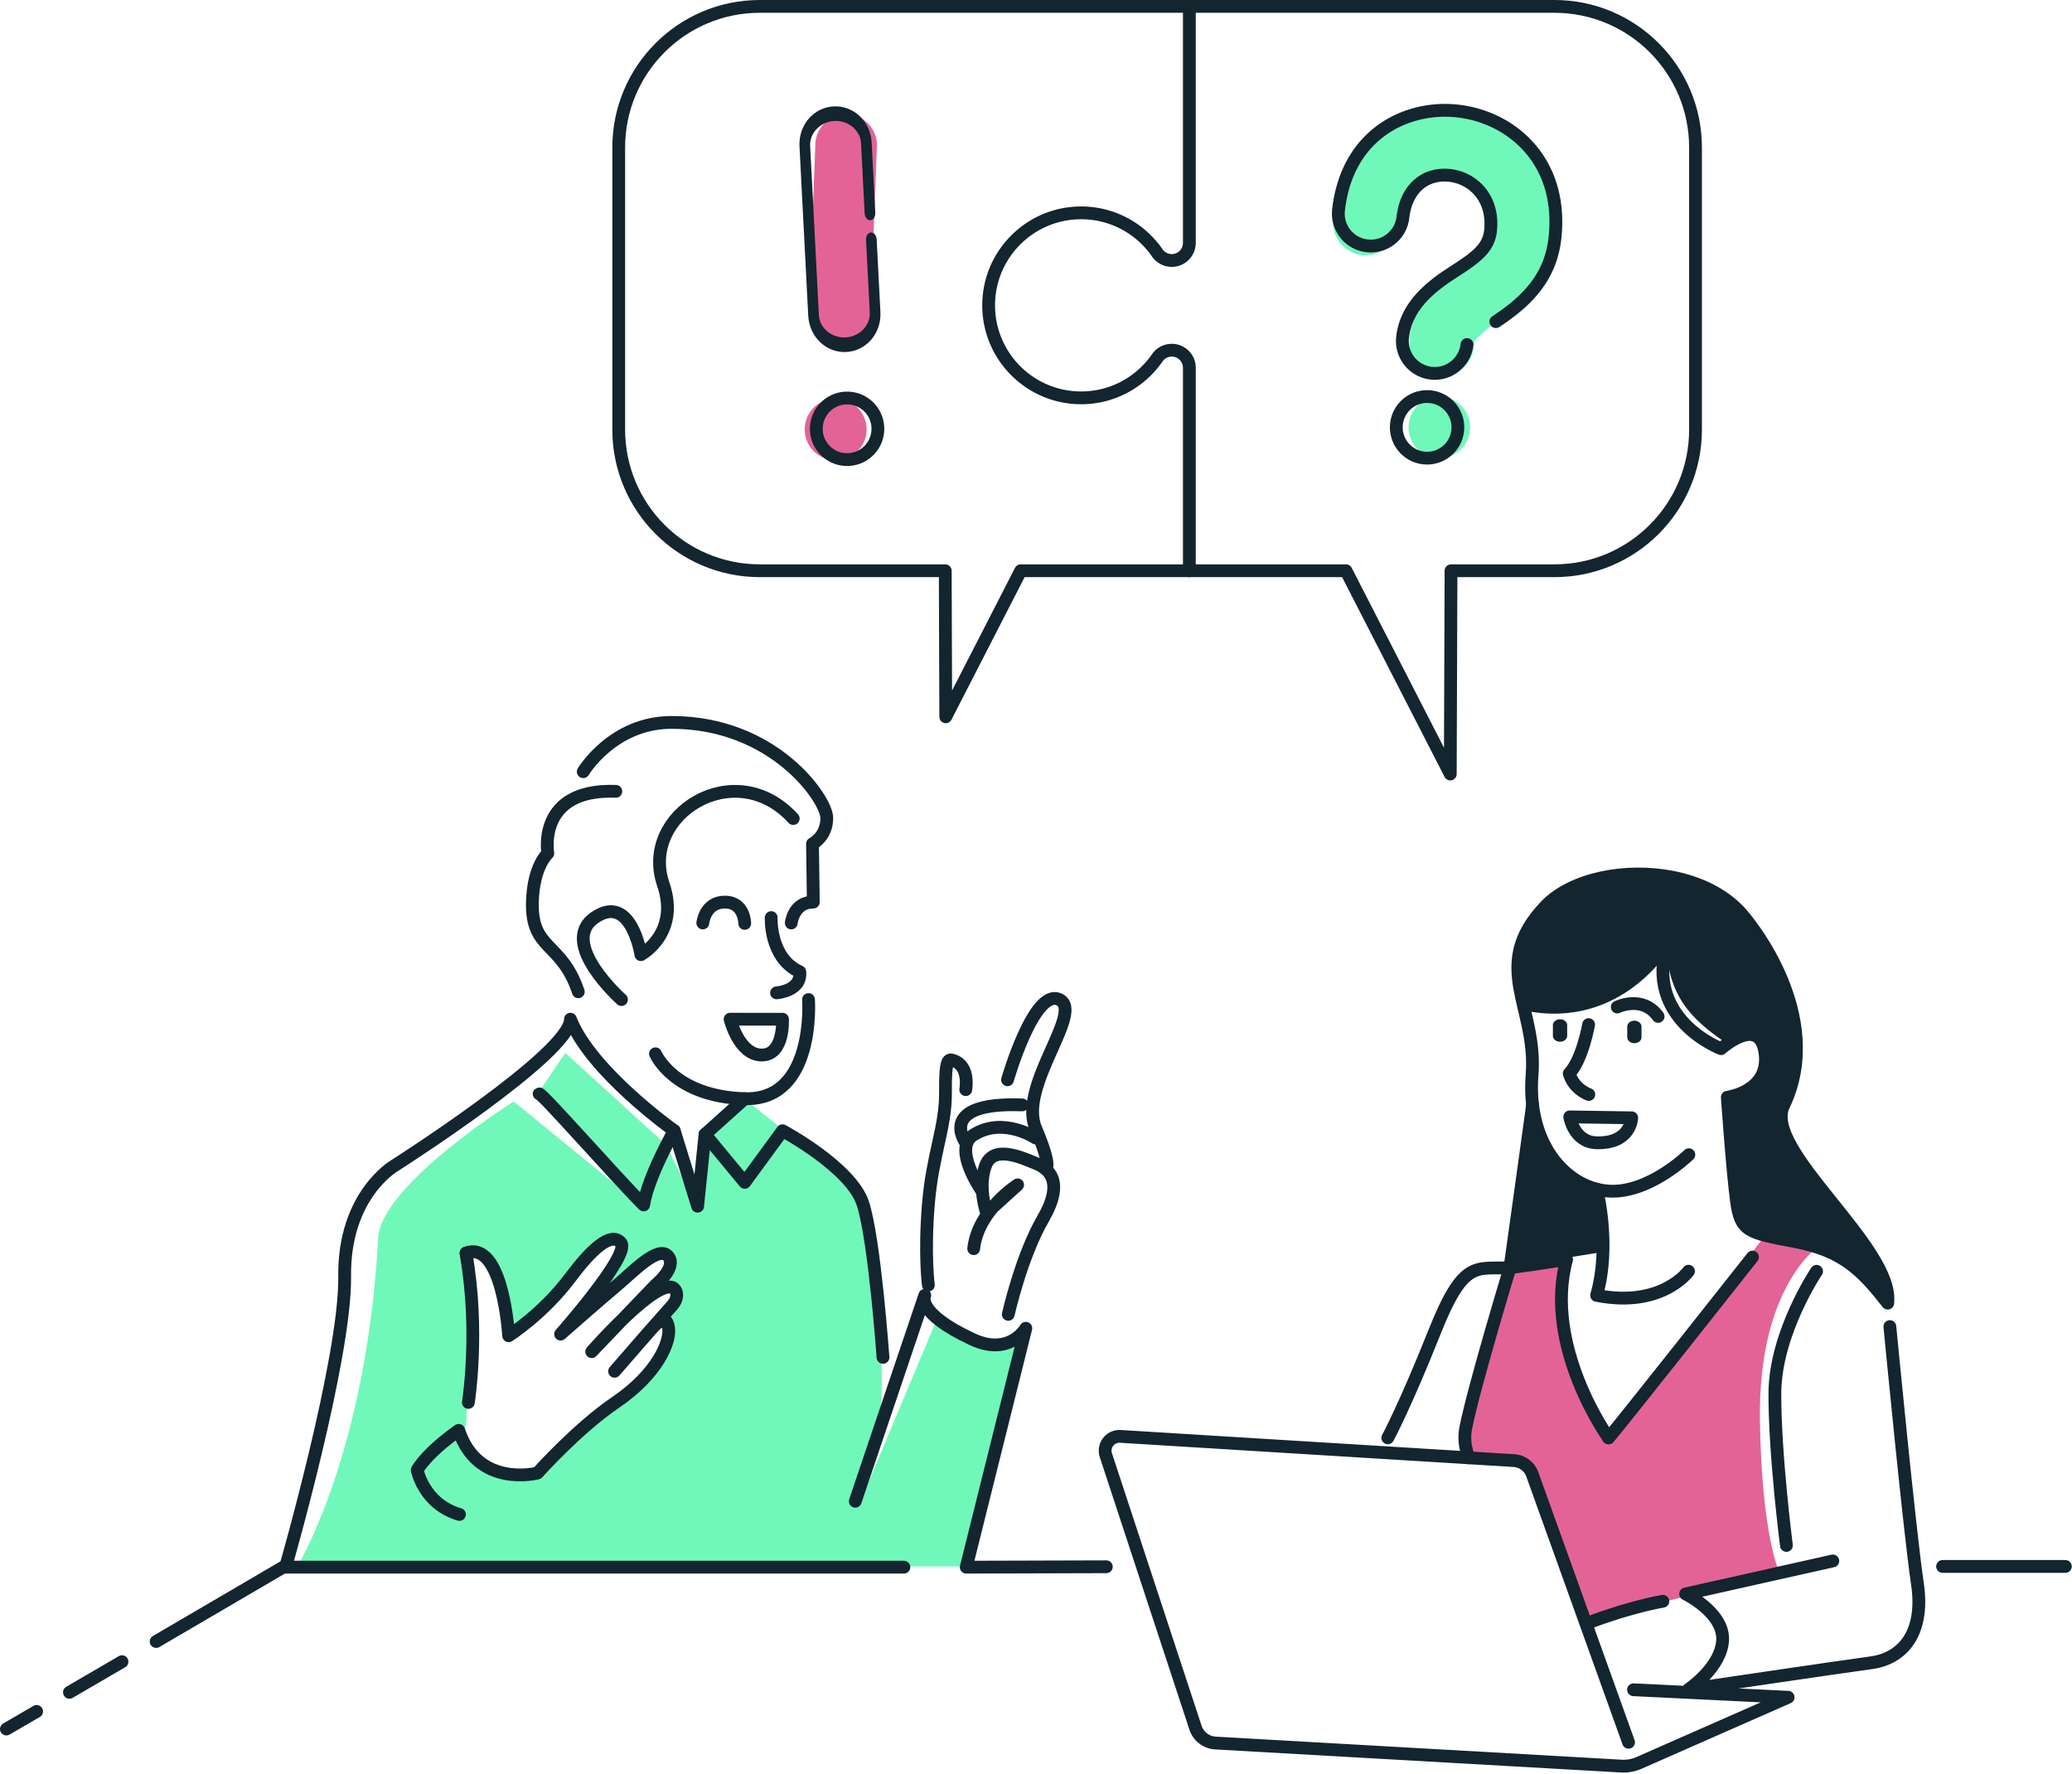
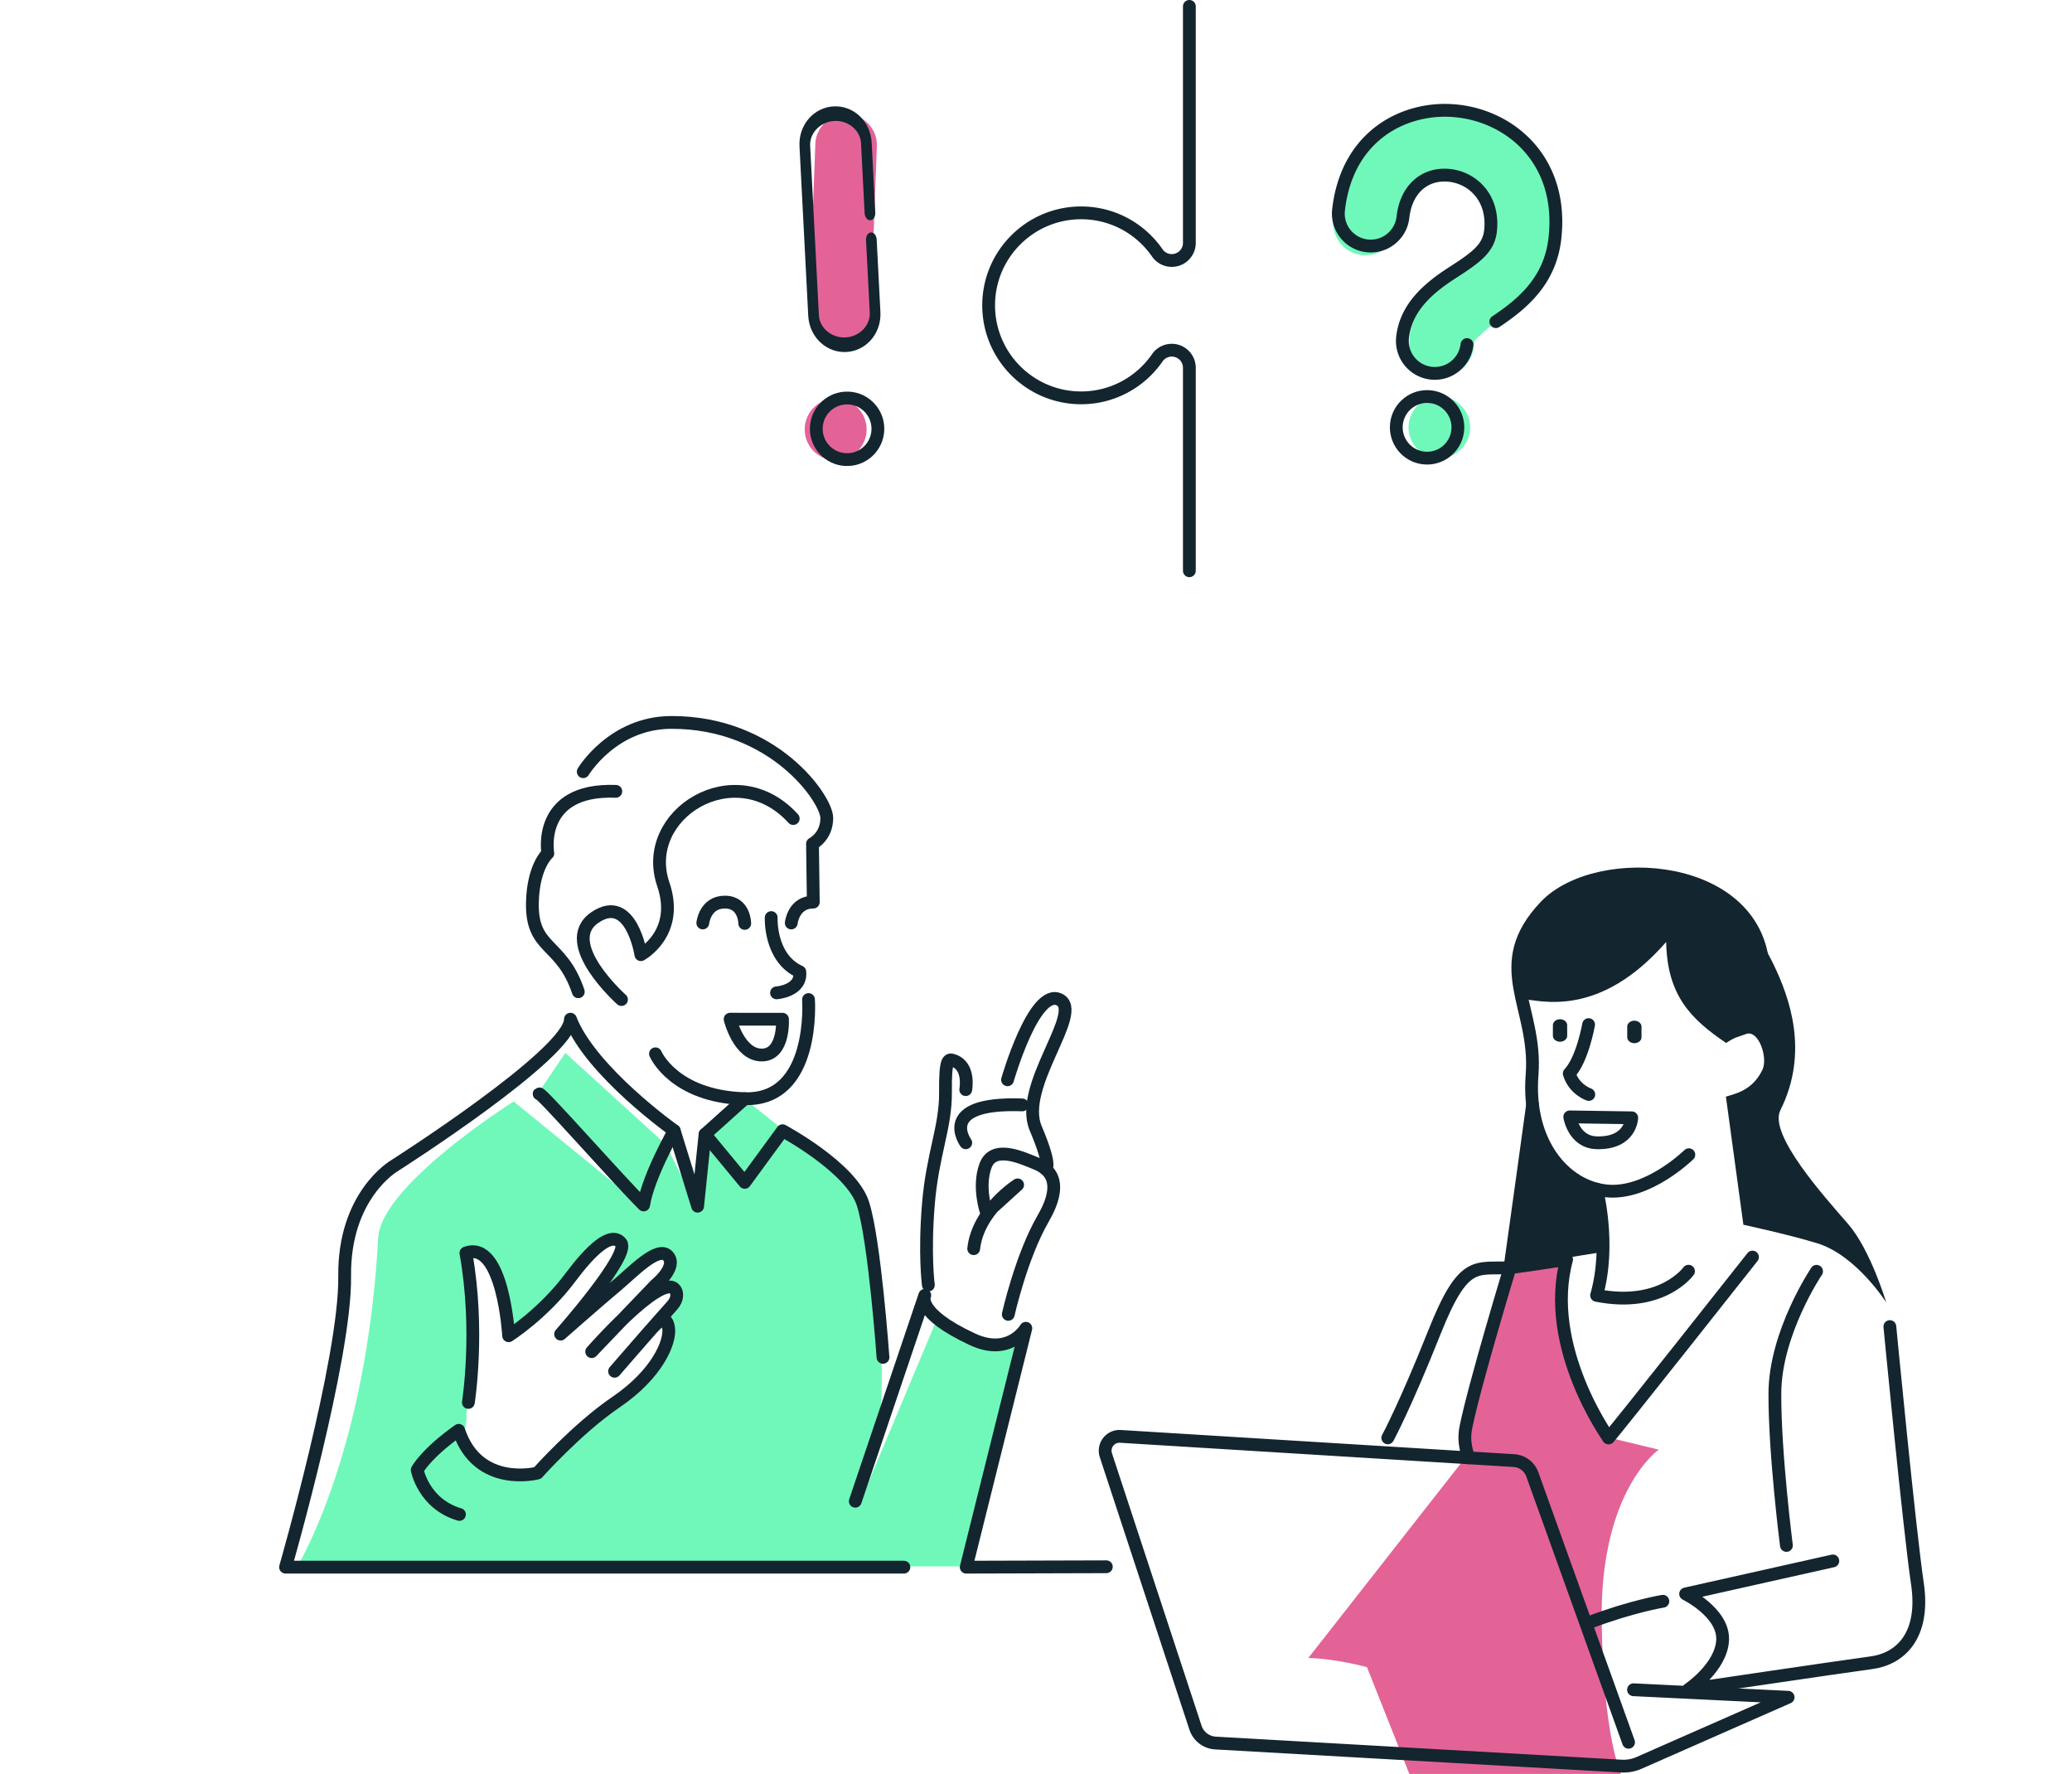
<svg xmlns="http://www.w3.org/2000/svg" xml:space="preserve" style="fill-rule:evenodd;clip-rule:evenodd;stroke-linecap:round;stroke-linejoin:round;stroke-miterlimit:1.5" viewBox="0 0 486 416">
  <path d="M1105.46 618.765H948.849s16.255-26.467 18.958-76.979c.67-12.515 31.801-32.055 31.801-32.055l24.632 20.084-18.93-22.018 6.41-9.451 23.49 21.393 7.26 14.403 1.74-16.852 9.31-8.363 25.25 20.24s2.69-.24 5.56 22.939c3.69 29.802-.09 36.992-.09 36.992l-3.15 14.048 17.84-42.483s1.74 1.325 5.35 3.379c11.94 6.786 15.15-1.288 15.15-1.288l-13.97 56.011Zm-80.63-58.054c-3.91 3.772-7.2 7.525-7.2 7.525l7.2-7.525c4.67-4.491 10.21-9.008 12.15-7.249.82.745.89 2.441-.45 3.935a725.665 725.665 0 0 0-4.72 5.339c-.68.735-1.41 1.599-2.15 2.449l-.04.046c-3.52 4.023-6.62 7.608-6.62 7.608s3.62-4.156 6.62-7.608c.72-.823 1.46-1.663 2.19-2.495 1.88-2.03 3.41-3.064 3.86-.016.46 3.142-2.57 10.727-12.38 17.383-9.07 6.155-18.37 16.596-18.37 16.596s-11.47 3.005-16.979-6.608c-.57-.995.965-5.658.542-6.94 0 0 2.925-19.821-.353-38.041 8.739-3.151 10.023 19.399 10.023 19.399s8.077-5.085 14.497-13.686c4.74-6.345 9.49-10.902 11.83-8.091 2.33 2.797-14.15 21.397-14.15 21.397s8.85-7.789 13.3-11.51c3.57-2.988 9.59-9.404 11.88-6.797 2.3 2.607-2.93 6.797-2.93 6.797l-7.75 8.092Z" style="fill:#70f8ba" transform="translate(-879.117 -251.425)" />
-   <path d="M1223.11 592.876c-1.33-16.794 9.87-44.325 9.87-44.325l13.27-1.924s-5.29 20.82 9.84 41.825c8.62-10.629 37.12-47.36 37.12-47.36l12.09 2.928s-13.82 9.529-13.38 40.315c.38 27.094 4.52 35.713 4.52 35.713l-44.99 11.718-14.58-36.741s-7.22-1.99-13.76-2.149Z" style="fill:#e36397" transform="translate(-879.117 -251.425)" />
+   <path d="M1223.11 592.876c-1.33-16.794 9.87-44.325 9.87-44.325l13.27-1.924s-5.29 20.82 9.84 41.825l12.09 2.928s-13.82 9.529-13.38 40.315c.38 27.094 4.52 35.713 4.52 35.713l-44.99 11.718-14.58-36.741s-7.22-1.99-13.76-2.149Z" style="fill:#e36397" transform="translate(-879.117 -251.425)" />
  <path d="M1221.9 373.406c3.98.057 7.18 3.338 7.12 7.323a7.231 7.231 0 0 1-7.33 7.119 7.22 7.22 0 0 1-7.11-7.323c.05-3.986 3.33-7.175 7.32-7.119Zm-9.82-40.635c.09-5.885 3.17-9.496 7.19-10.514 6.22-1.575 13.71 2.622 13.58 11.735-.04 2.896-1.51 4.848-3.18 6.517-1.81 1.809-3.89 3.344-5.77 4.887-5.33 4.379-9.06 9.169-9.14 15.418-.06 4.192 3.29 7.643 7.48 7.703 4.19.059 7.65-3.296 7.71-7.488.01-.951.88-1.461 1.59-2.142 1.37-1.312 3-2.548 4.63-3.873 6.12-4.979 11.73-10.992 11.87-20.807.31-21.348-17.92-30.368-32.5-26.678-9.85 2.493-18.44 10.602-18.65 25.026-.06 4.193 3.3 7.644 7.49 7.704 4.19.059 7.64-3.296 7.7-7.488Z" style="fill:#70f8ba" transform="translate(-884.194 -280.401)" />
  <path d="M1080.43 373.884a7.222 7.222 0 1 1-.54 14.433c-3.98-.148-7.09-3.503-6.94-7.486.15-3.982 3.5-7.095 7.48-6.947Zm9.44-59.183c.15-3.983-2.97-7.337-6.95-7.486-3.98-.149-7.34 2.964-7.48 6.947l-1.49 39.804a7.222 7.222 0 0 0 6.95 7.486c3.98.148 7.33-2.964 7.48-6.947l1.49-39.804Z" style="fill:#e36397" transform="translate(-884.194 -280.401)" />
  <path d="M1288.04 538.637s10.34 2.223 17.26 4.323c9.21 2.798 16.25 13.908 16.25 13.908s-3.7-12.35-8.91-18.362c-5.63-6.479-18.76-21.054-15.93-26.721 6.87-13.725 2.04-26.634-1.55-34.098-6.51-13.531-17.35-21.53-31.01-21.442-33.29.214-30.52 30.917-28.37 29.351 4.97.584 18.53 4.585 34.15-13.271.22 12.537 5.82 18.124 14.07 23.686 2.41-1.593 2.64-1.315 4.62-2.086 3-1.165 5.21 5.546 3.91 8.317-2.33 4.928-6.39 5.657-8.59 6.352 1.46 10.61 4.1 30.043 4.1 30.043Zm-54.6 9.846 21.33-3.413-1.49-14.93s-11.84.717-15.01-19.793c-.88 7.643-4.83 38.136-4.83 38.136Z" style="fill:#13252f" transform="translate(-879.117 -251.425)" />
  <path d="m1216.51 517.004.35 2.538" style="fill:none;stroke:#13252f;stroke-width:2.87px" transform="matrix(1.156 -.133 -.16 -.962 -940.212 902.394)" />
  <path d="m1216.51 517.004.35 2.538" style="fill:none;stroke:#13252f;stroke-width:2.87px" transform="matrix(1.156 .133 -.16 .962 -957.648 -418.742)" />
-   <path d="M1213.5 513.084s5.08-2.471 8.21 1.884m2.15-15.628s-9.4 17.347-29.02 13.135m44.8-16.649s15.99 19.037 7.29 37.065c-4.32 8.963 22.26 28.462 20.93 39.698-5.19-6.618-9.02-10.54-18.56-12.351-9.55-1.812-11.03-2.04-11.84-8.205-.82-6.165-1.84-20.819-1.84-20.819s8.66-1.13 7.58-8.908c-1.09-7.779-8.84-.856-8.84-.856s-15.62-5.883-10.75-21.322" style="fill:none;stroke:#13252f;stroke-width:2.57px" transform="translate(-1036.817 -362.614) scale(1.167)" />
  <path d="m1200.56 651.549 31.07 1.51-29.95 13.182a7.784 7.784 0 0 1-3.58.648l-81.57-4.634a4.498 4.498 0 0 1-4.01-3.082c-3.3-10.023-14.2-43.152-18.01-54.749-.3-.911-.13-1.911.45-2.67a2.9 2.9 0 0 1 2.47-1.12l79.09 4.866a4.205 4.205 0 0 1 3.7 2.779c3.99 11.099 19.34 53.824 19.34 53.824" style="fill:none;stroke:#13252f;stroke-width:2.57px" transform="translate(-1017.9 -364.098) scale(1.167)" />
  <path d="M1227.89 542.759s-8.25 8.12-16.54 7.279c-8.3-.842-16.06-9.543-14.97-23.332 1.08-13.789-8.66-21.924 2.66-33.856 10.51-11.073 43.48-8.885 43.85 13.387" style="fill:none;stroke:#13252f;stroke-width:2.57px" transform="translate(-1036.817 -362.614) scale(1.167)" />
  <path d="m1203.95 535.158 12.46.189s-.11 5.205-7.06 5.015c-4.6-.126-5.4-5.204-5.4-5.204Zm3.79-18.543s-1.23 7.047-3.89 9.83c.96 3.218 3.93 4.211 3.93 4.211m-11.3 2.061s-3.62 26.332-4.54 32.744c-6.8.375-9.26-1.934-15.19 12.985-5.94 14.919-9.37 21.214-9.37 21.214m60.44-33.49s-5.34 7.47-18.47 4.854c2.93-10.27 0-21.343 0-21.343m31.33 13.65s-28.01 35.477-28.93 36.329" style="fill:none;stroke:#13252f;stroke-width:2.57px" transform="translate(-1036.817 -362.614) scale(1.167)" />
  <path d="M1211.75 599.66s-13.2-18.341-8.43-35.848c-7.77 1.185-11.38 1.649-11.38 1.649s-7.11 23.417-8.86 32.052c-.47 2.299-.13 4.069.55 6.154m73.2 20.724-29.59 6.631s7.67 3.74 7.44 9.248c-.24 5.508-6.86 9.941-6.86 9.941s30.9-4.581 36.73-5.355c5.82-.773 10.85-5.414 9.27-15.974s-5.53-51.585-5.53-51.585" style="fill:none;stroke:#13252f;stroke-width:2.57px" transform="translate(-1036.817 -362.614) scale(1.167)" />
  <path d="M1247.5 621.279s-2.37-18.428-2.32-30.59c.06-12.162 8.38-24.5 8.38-24.5m-30.89 66.304s-6.22 1.003-14.89 4.292m-183.82-98.847 4.7 15.173 1.49-14.443m52.4 1.694s-6.03-8.242 11.35-7.61" style="fill:none;stroke:#13252f;stroke-width:2.57px" transform="translate(-1036.817 -362.614) scale(1.167)" />
-   <path d="M1085.9 550.181s-6.18-8.67-1.75-11.423c5.98-3.717 12.46.654 12.46.654" style="fill:none;stroke:#13252f;stroke-width:2.57px" transform="translate(-1036.817 -362.614) scale(1.167)" />
  <path d="M1090.95 527.706s5.32-18.553 10.41-16.126c5.09 2.428-8.34 17.359-4.75 25.863 3.59 8.504 1.88 8.095 1.88 8.095m-23.45 23.41s-.83-6.136 0-16.201c.82-10.065 3.51-15.526 3.44-22.519-.07-6.993.64-6.717 1.61-6.392 3.37 1.122 2.46 5.849 2.46 5.849" style="fill:none;stroke:#13252f;stroke-width:2.57px" transform="translate(-1036.817 -362.614) scale(1.167)" />
  <path d="M1091.1 574.841s2.6-11.639 6.99-19.211c4.39-7.571 1.11-10.12-1.48-11.143-2.59-1.022-8.48-3.879-10.09.491-1.61 4.371.23 9.489.23 9.489l6.23-5.65s-7.98 5.05-8.83 12.826m-23.8 50.753 13.97-41.372s-2.01 3.43 9.57 8.826c7.48 3.485 10.74-2.215 10.74-2.215l-11.98 48.006 28.16-.081m-59.86-113.98s1.48 20.354-12.82 19.92c-14.31-.434-17.94-9.021-17.94-9.021m-6.83-10.899s-12.79-11.371-5.37-16.472c7.32-5.024 9.27 7.453 9.27 7.453s7.89-4.239 4.5-14.16c-4.79-14.018 14.42-26.039 26.12-13.195" style="fill:none;stroke:#13252f;stroke-width:2.57px" transform="translate(-1036.817 -362.614) scale(1.167)" />
  <path d="M1004.68 510.015c-3.4-10.134-9.476-8.262-9.226-18.017.187-7.283 3.1-9.79 3.1-9.79s-2.341-13.07 13.666-12.466m31.23 25.366s-.39 8.125 5.75 10.901c.39 3.884-4.68 4.226-4.68 4.226m-61.941 82.306s2.317-14.413-.493-30.029c7.491-2.7 8.591 16.627 8.591 16.627s6.92-4.358 12.423-11.731c4.07-5.438 8.14-9.343 10.15-6.934 1.99 2.397-12.13 18.339-12.13 18.339s7.58-6.675 11.39-9.865c3.06-2.561 8.22-8.06 10.19-5.825 1.96 2.234-2.51 5.825-2.51 5.825l-12.82 13.386s13.53-15.437 16.59-12.664c.7.64.76 2.092-.39 3.373-4.08 4.559-11.6 13.236-11.6 13.236s3.14-3.594 5.71-6.561c2.39-2.741 4.63-5.669 5.15-2.112.4 2.692-2.2 9.193-10.61 14.898-7.77 5.276-15.742 14.225-15.742 14.225s-11.971 3.136-15.839-8.583c-6.63 4.688-8.34 7.97-8.34 7.97s1.288 6.826 8.491 8.933m48.91-118.855s.43-4.196 4.43-4.196c3.99 0 4 4.285 4 4.285" style="fill:none;stroke:#13252f;stroke-width:2.57px" transform="translate(-1036.817 -362.614) scale(1.167)" />
  <path d="M1029.7 496.194s.43-4.196 4.43-4.196l-.16-11.72s2.91-1.452 2.87-5.224c-.05-3.772-10.64-19.219-31.27-19.162-11.779.032-17.68 9.901-17.68 9.901" style="fill:none;stroke:#13252f;stroke-width:2.57px" transform="translate(-1016.066 -362.614) scale(1.167)" />
  <path d="m1038.13 531.5-7.98 7.168 7.98 9.649 7.6-10.379s13.8 7.382 16.15 14.642c2.36 7.26 4.04 30.904 4.04 30.904m-30.73-67.954 10.53.005s.42 7.19-4.17 7.19c-4.6 0-6.36-7.195-6.36-7.195Zm34.93 110.111H945.837s12.092-42.016 11.883-58.393c-.209-16.376 9.982-22.262 9.982-22.262s35.438-22.553 35.398-29.456c4.09 10.491 20.86 22.408 20.86 22.408s-5.22 9.109-6.15 14.92c-5.37-5.354-20.616-22.708-20.999-22.327" style="fill:none;stroke:#13252f;stroke-width:2.57px" transform="translate(-1036.817 -362.614) scale(1.167)" />
  <path d="M1131.81 321.798v55.468a4.127 4.127 0 0 0 7.52 2.342c3.91-5.672 10.46-9.394 17.86-9.394 11.98 0 21.7 9.719 21.7 21.691s-9.72 21.691-21.7 21.691c-7.4 0-13.95-3.722-17.86-9.394a4.129 4.129 0 0 0-4.62-1.594 4.13 4.13 0 0 0-2.9 3.936v47.598" style="fill:none;stroke:#13252f;stroke-width:3px" transform="matrix(-1 0 0 1 1410.782 -320.298)" />
  <path d="M1053.06 357.606v-15.442c0-3.736-4.15-6.769-9.27-6.769-5.12 0-9.28 3.033-9.28 6.769v37.334c0 3.736 4.16 6.769 9.28 6.769 5.12 0 9.27-3.033 9.27-6.769v-15.997" style="fill:none;stroke:#13252f;stroke-width:3.21px" transform="matrix(.778 -.04 .055 1.065 -634.894 -288.786)" />
  <circle cx="1060.62" cy="418.3" r="9.275" style="fill:none;stroke:#13252f;stroke-width:3.85px" transform="rotate(-2.947 -3866.822 12411.055) scale(.779)" />
  <circle cx="1060.62" cy="418.3" r="9.275" style="fill:none;stroke:#13252f;stroke-width:3.85px" transform="rotate(6.408 2595.904 -4176.954) scale(.779)" />
  <path d="M1219.22 429.361c2.57-2.155 4.93-4.748 4.93-8.925 0-9.085-7.81-12.812-13.99-11.155-4.18 1.121-7.79 4.623-7.79 10.761a3.235 3.235 0 0 0 6.47 0c0-2.504 1.29-4.059 2.99-4.516 2.64-.708 5.85 1.032 5.85 4.91 0 1.233-.61 2.072-1.31 2.792-.76.781-1.64 1.447-2.43 2.115-2.24 1.895-3.8 3.956-3.8 6.615a3.234 3.234 0 0 0 6.47 0" style="fill:none;stroke:#13252f;stroke-width:1.28px;stroke-linecap:butt;stroke-miterlimit:2" transform="matrix(2.335 .262 -.262 2.335 -2383.522 -1246.568)" />
-   <path d="m1069.91 447.439.12 34.252 17.58-34.252h76.3l24.46 47.669.17-47.669h24.27c18.26 0 33.08-14.826 33.08-33.086v-66.172c0-18.261-14.82-33.086-33.08-33.086h-186.4c-18.26 0-33.088 14.825-33.088 33.086v66.172c0 18.26 14.828 33.086 33.088 33.086h43.5Z" style="fill:none;stroke:#13252f;stroke-width:3px" transform="translate(-848.196 -313.595)" />
-   <path d="m876.822 664.25 7.092-4.131m7.695-4.483 12.33-7.184m8.011-4.731 30.09-17.604" style="fill:none;stroke:#13252f;stroke-width:3px" transform="translate(-875.322 -258.776)" />
-   <path d="M1363.56 618.765h-28.8" style="fill:none;stroke:#13252f;stroke-width:3px" transform="translate(-879.117 -251.425)" />
</svg>